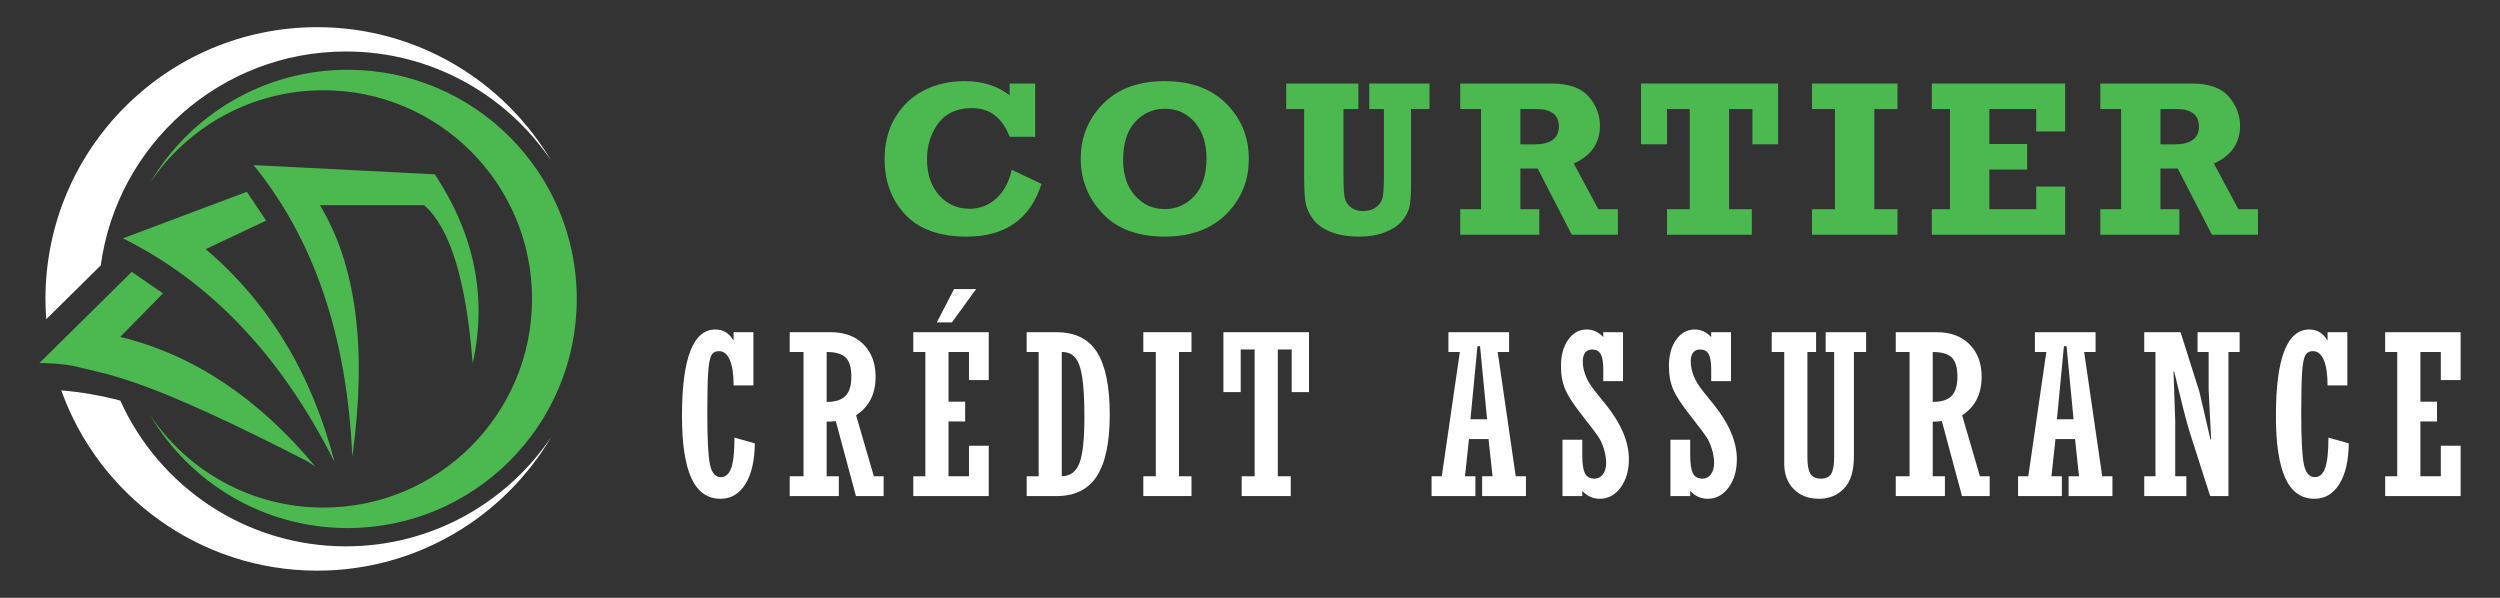
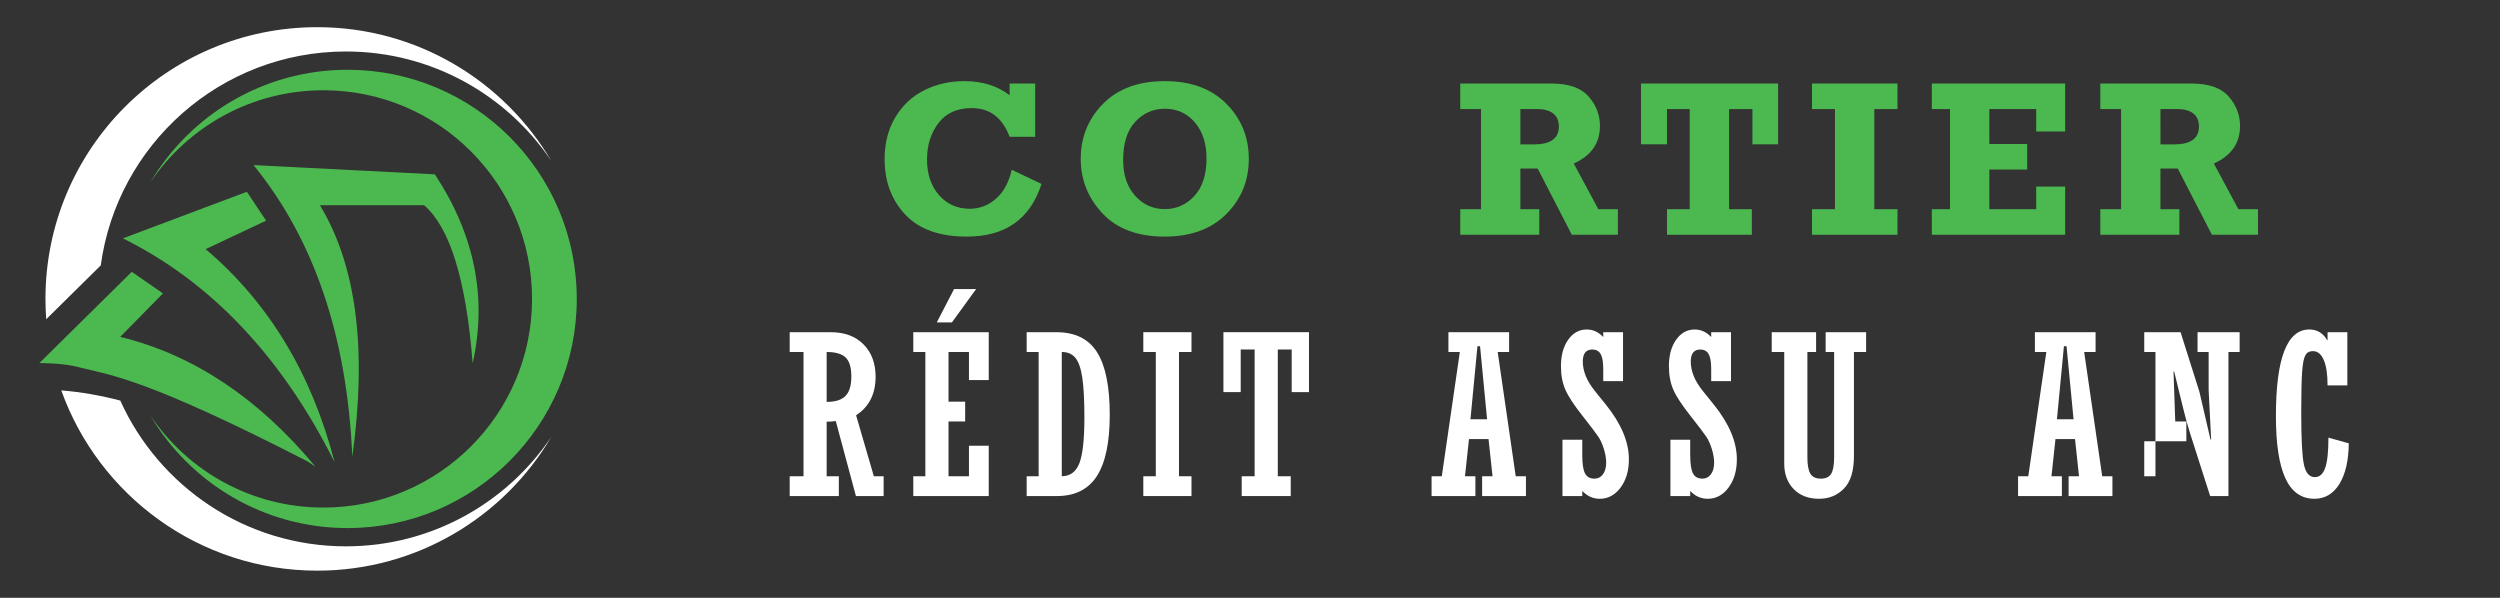
<svg xmlns="http://www.w3.org/2000/svg" version="1.1" id="Calque_1" x="0px" y="0px" width="230px" height="55px" viewBox="0 0 230 55" enable-background="new 0 0 230 55" xml:space="preserve">
  <rect x="0" y="0" width="230" height="55" fill="#333333" stroke="none" />
  <g>
    <g>
      <g>
        <g>
          <path fill="#4CB950" d="M92.886,7.684h2.351v4.901h-2.351c-0.667-1.761-1.824-2.641-3.471-2.641      c-1.361,0-2.389,0.463-3.085,1.39c-0.697,0.928-1.045,2.038-1.045,3.332c0,1.354,0.368,2.448,1.105,3.286      c0.737,0.836,1.675,1.254,2.816,1.254c0.934,0,1.75-0.315,2.451-0.949c0.7-0.634,1.173-1.514,1.419-2.641l2.742,1.305      c-1.04,3.231-3.332,4.847-6.873,4.847c-2.5,0-4.386-0.674-5.656-2.021c-1.27-1.347-1.905-3.051-1.905-5.112      c0-1.466,0.33-2.75,0.99-3.85c0.66-1.102,1.549-1.93,2.666-2.486c1.117-0.558,2.342-0.835,3.675-0.835      c1.661,0,3.051,0.434,4.171,1.301V7.684z" />
          <path fill="#4CB950" d="M107.159,7.464c2.4,0,4.289,0.694,5.666,2.081s2.065,3.077,2.065,5.07c0,2.001-0.69,3.693-2.07,5.077      c-1.381,1.384-3.268,2.075-5.661,2.075c-2.488,0-4.398-0.712-5.731-2.135c-1.334-1.425-2.001-3.097-2.001-5.018      c0-1.987,0.685-3.676,2.055-5.066C102.852,8.159,104.744,7.464,107.159,7.464z M107.159,10.005c-1.067,0-1.973,0.399-2.716,1.2      s-1.115,1.974-1.115,3.52c0,1.367,0.366,2.461,1.1,3.282c0.733,0.819,1.644,1.23,2.731,1.23c1.066,0,1.974-0.402,2.72-1.206      c0.747-0.803,1.121-1.962,1.121-3.476c0-1.354-0.357-2.451-1.07-3.291C109.215,10.425,108.292,10.005,107.159,10.005z" />
-           <path fill="#4CB950" d="M118.33,10.034V7.684h6.642v2.351h-1.371v6.292c0,0.84,0.035,1.445,0.104,1.815      c0.07,0.37,0.255,0.675,0.556,0.916c0.3,0.239,0.68,0.359,1.14,0.359c0.474,0,0.867-0.113,1.18-0.34      c0.314-0.227,0.516-0.511,0.606-0.851c0.09-0.341,0.135-1.034,0.135-2.08v-6.112h-1.35V7.684h5.541v2.351h-1.7v6.962      c0,0.947-0.05,1.635-0.15,2.065s-0.33,0.856-0.69,1.281c-0.36,0.423-0.881,0.767-1.565,1.029      c-0.683,0.264-1.469,0.396-2.355,0.396c-1.027,0-1.902-0.146-2.625-0.435c-0.724-0.291-1.262-0.675-1.616-1.156      c-0.354-0.479-0.58-0.956-0.681-1.431c-0.099-0.473-0.149-1.279-0.149-2.42v-6.292H118.33z" />
          <path fill="#4CB950" d="M148.846,19.247v2.35h-4.239l-3.141-6.092h-1.593v3.742h1.741v2.35h-7.272v-2.35h1.911v-9.213h-1.911      V7.684h8.392c1.58,0,2.721,0.397,3.417,1.196c0.696,0.796,1.045,1.698,1.045,2.705c0,1.58-0.804,2.734-2.41,3.46l2.261,4.202      H148.846z M139.873,13.285h1.241c1.534,0,2.301-0.546,2.301-1.64c0-0.541-0.176-0.944-0.525-1.211      c-0.351-0.267-0.833-0.4-1.446-0.4h-1.57V13.285z" />
          <path fill="#4CB950" d="M153.364,21.597v-2.35h2.091v-9.213h-2.091v3.241h-2.391V7.684h12.614v5.592h-2.361v-3.241h-2.15v9.213      h2.091v2.35H153.364z" />
          <path fill="#4CB950" d="M166.706,21.597v-2.35h2.11v-9.213h-2.11V7.684h7.862v2.351h-2.131v9.213h2.131v2.35H166.706z" />
          <path fill="#4CB950" d="M177.728,21.597v-2.35h1.671v-9.213h-1.671V7.684h12.265v4.411h-2.662v-2.061h-4.311v3.212h3.48v2.35      h-3.48v3.651h4.311v-2.081h2.662v4.431H177.728z" />
          <path fill="#4CB950" d="M207.734,19.247v2.35h-4.238l-3.142-6.092h-1.593v3.742h1.741v2.35h-7.272v-2.35h1.911v-9.213h-1.911      V7.684h8.393c1.58,0,2.719,0.397,3.416,1.196c0.696,0.796,1.045,1.698,1.045,2.705c0,1.58-0.804,2.734-2.41,3.46l2.26,4.202      H207.734z M198.762,13.285h1.24c1.534,0,2.301-0.546,2.301-1.64c0-0.541-0.175-0.944-0.524-1.211      c-0.351-0.267-0.832-0.4-1.446-0.4h-1.57V13.285z" />
        </g>
      </g>
      <g>
        <g>
-           <path fill="#FFFFFF" d="M67.572,40.265l1.871,0.521c-0.013,1.581-0.3,2.826-0.86,3.736c-0.56,0.91-1.327,1.365-2.3,1.365      c-1.201,0-2.09-0.628-2.671-1.886c-0.58-1.257-0.87-3.169-0.87-5.736c0-5.302,1.023-7.952,3.071-7.952      c0.72,0,1.267,0.327,1.641,0.98h0.04v-0.731h1.82v4.893h-1.82c0-1.021-0.117-1.801-0.351-2.341c-0.233-0.54-0.567-0.811-1-0.811      c-0.319,0-0.552,0.13-0.695,0.39c-0.144,0.261-0.242,0.776-0.295,1.546c-0.054,0.771-0.08,2.022-0.08,3.756      c0,2.388,0.082,3.969,0.245,4.741c0.164,0.774,0.499,1.16,1.005,1.16c0.434,0,0.75-0.279,0.951-0.84      C67.472,42.495,67.572,41.565,67.572,40.265z" />
          <path fill="#FFFFFF" d="M76.052,38.794v5.021h1.121v1.821h-4.521v-1.821h1.271V32.383h-1.271v-1.821h3.771      c1.273,0,2.281,0.374,3.021,1.121c0.74,0.747,1.111,1.737,1.111,2.971c0,1.593-0.599,2.775-1.795,3.55l1.634,5.612h0.9v1.821      h-2.548l-1.854-6.901C76.673,38.774,76.393,38.794,76.052,38.794z M76.052,32.383v4.592c0.807,0,1.387-0.186,1.741-0.556      c0.354-0.369,0.53-0.958,0.53-1.766c0-0.854-0.178-1.445-0.535-1.775S76.853,32.383,76.052,32.383z" />
          <path fill="#FFFFFF" d="M84.022,45.637v-1.821h1.111V32.383h-1.111v-1.821h6.942v4.402h-1.82v-2.581h-1.881v4.572h1.531v1.819      h-1.531v5.041h1.881v-2.81h1.82v4.631H84.022z M86.184,29.663l1.59-3.072h2.03l-2.23,3.072H86.184z" />
          <path fill="#FFFFFF" d="M94.454,45.637v-1.821h1.101V32.383h-1.101v-1.821h2.721c1.733,0,2.987,0.617,3.761,1.852      c0.774,1.234,1.161,3.147,1.161,5.741c0,2.541-0.395,4.423-1.185,5.647c-0.791,1.223-2.016,1.835-3.677,1.835H94.454z       M97.684,32.383v11.433c0.778-0.012,1.319-0.416,1.624-1.21c0.304-0.794,0.457-2.193,0.457-4.201      c0-1.566-0.064-2.78-0.191-3.641s-0.338-1.473-0.633-1.836C98.646,32.564,98.227,32.383,97.684,32.383z" />
          <path fill="#FFFFFF" d="M105.185,45.637v-1.821h1.15V32.383h-1.15v-1.821h4.432v1.821h-1.151v11.433h1.151v1.821H105.185z" />
          <path fill="#FFFFFF" d="M120.427,30.562v5.513h-1.591v-3.921h-1.279v11.662h1.19v1.821h-4.511v-1.821h1.19V32.153h-1.281v3.921      h-1.59v-5.513H120.427z" />
          <path fill="#FFFFFF" d="M135.147,40.396l-0.369,3.42h0.958v1.821h-4.031v-1.821h0.94l1.66-11.433h-1.05v-1.821h5.582v1.821      h-1.049l1.659,11.433h0.94v1.821h-4.031v-1.821h0.958l-0.369-3.42H135.147z M135.282,38.575h1.53l-0.646-6.723h-0.24      L135.282,38.575z" />
          <path fill="#FFFFFF" d="M143.747,45.637v-5.183h1.821v1.392c0,0.807,0.082,1.373,0.25,1.7c0.168,0.326,0.459,0.49,0.875,0.49      c0.321,0,0.58-0.133,0.778-0.399c0.197-0.267,0.297-0.623,0.297-1.069c0-0.379-0.068-0.794-0.206-1.244      c-0.138-0.449-0.302-0.82-0.494-1.113c-0.19-0.293-0.677-0.934-1.454-1.924c-0.805-1.015-1.341-1.83-1.606-2.448      c-0.268-0.616-0.4-1.338-0.4-2.165c0-0.986,0.222-1.793,0.665-2.42s1.012-0.94,1.705-0.94c0.58,0,1.088,0.233,1.521,0.699v-0.45      h1.82v4.502h-1.82v-1.141c0-0.626-0.08-1.077-0.239-1.355c-0.161-0.276-0.415-0.414-0.761-0.414      c-0.587,0-0.881,0.369-0.881,1.108c0,0.426,0.088,0.864,0.263,1.313c0.175,0.45,0.479,0.941,0.912,1.476l0.938,1.161      c1.419,1.763,2.128,3.443,2.128,5.044c0,1.047-0.255,1.914-0.767,2.601s-1.147,1.03-1.909,1.03c-0.622,0-1.161-0.24-1.614-0.72      v0.47H143.747z" />
          <path fill="#FFFFFF" d="M153.679,45.637v-5.183h1.82v1.392c0,0.807,0.083,1.373,0.251,1.7c0.167,0.326,0.459,0.49,0.875,0.49      c0.321,0,0.58-0.133,0.778-0.399c0.197-0.267,0.297-0.623,0.297-1.069c0-0.379-0.069-0.794-0.206-1.244      c-0.138-0.449-0.303-0.82-0.495-1.113c-0.19-0.293-0.676-0.934-1.453-1.924c-0.805-1.015-1.341-1.83-1.606-2.448      c-0.268-0.616-0.4-1.338-0.4-2.165c0-0.986,0.222-1.793,0.665-2.42s1.012-0.94,1.705-0.94c0.58,0,1.088,0.233,1.52,0.699v-0.45      h1.821v4.502h-1.821v-1.141c0-0.626-0.08-1.077-0.238-1.355c-0.161-0.276-0.415-0.414-0.761-0.414      c-0.587,0-0.881,0.369-0.881,1.108c0,0.426,0.088,0.864,0.263,1.313c0.175,0.45,0.479,0.941,0.912,1.476l0.938,1.161      c1.419,1.763,2.128,3.443,2.128,5.044c0,1.047-0.255,1.914-0.767,2.601c-0.513,0.687-1.147,1.03-1.91,1.03      c-0.622,0-1.16-0.24-1.614-0.72v0.47H153.679z" />
          <path fill="#FFFFFF" d="M162.999,32.383v-1.821h4.081v1.821h-0.8v9.673c0,0.727,0.093,1.239,0.279,1.535      c0.188,0.297,0.505,0.445,0.951,0.445c0.46,0,0.78-0.15,0.96-0.45s0.271-0.81,0.271-1.53v-9.673h-0.78v-1.821h3.721v1.821h-1.12      v9.583c0,1.367-0.307,2.362-0.921,2.985c-0.612,0.624-1.374,0.936-2.281,0.936c-0.993,0-1.776-0.3-2.35-0.9      c-0.574-0.6-0.86-1.374-0.86-2.321V32.383H162.999z" />
-           <path fill="#FFFFFF" d="M177.811,38.794v5.021h1.121v1.821h-4.522v-1.821h1.271V32.383h-1.271v-1.821h3.771      c1.274,0,2.281,0.374,3.021,1.121s1.109,1.737,1.109,2.971c0,1.593-0.598,2.775-1.794,3.55l1.635,5.612h0.9v1.821h-2.549      l-1.853-6.901C178.432,38.774,178.151,38.794,177.811,38.794z M177.811,32.383v4.592c0.808,0,1.388-0.186,1.741-0.556      c0.354-0.369,0.53-0.958,0.53-1.766c0-0.854-0.179-1.445-0.536-1.775C179.189,32.548,178.611,32.383,177.811,32.383z" />
          <path fill="#FFFFFF" d="M189.103,40.396l-0.368,3.42h0.958v1.821h-4.032v-1.821h0.941l1.66-11.433h-1.05v-1.821h5.581v1.821      h-1.05l1.66,11.433h0.94v1.821h-4.031v-1.821h0.958l-0.368-3.42H189.103z M189.237,38.575h1.53l-0.646-6.723h-0.24      L189.237,38.575z" />
-           <path fill="#FFFFFF" d="M197.271,45.637v-1.821h1.031V32.383h-1.031v-1.821h3.341l1.731,5.472l1.021,4.401h0.06l-0.229-4.551      v-3.501h-1.021v-1.821h3.872v1.821h-1.03v13.254h-1.681l-1.851-5.781c-0.199-0.627-0.41-1.388-0.63-2.281l-0.83-3.391h-0.061      l0.16,4.591v5.041h1.021v1.821H197.271z" />
+           <path fill="#FFFFFF" d="M197.271,45.637v-1.821h1.031V32.383h-1.031v-1.821h3.341l1.731,5.472l1.021,4.401h0.06l-0.229-4.551      v-3.501h-1.021v-1.821h3.872v1.821h-1.03v13.254h-1.681l-1.851-5.781c-0.199-0.627-0.41-1.388-0.63-2.281l-0.83-3.391h-0.061      l0.16,4.591h1.021v1.821H197.271z" />
          <path fill="#FFFFFF" d="M214.215,40.265l1.871,0.521c-0.014,1.581-0.3,2.826-0.86,3.736s-1.327,1.365-2.301,1.365      c-1.2,0-2.091-0.628-2.671-1.886c-0.581-1.257-0.87-3.169-0.87-5.736c0-5.302,1.023-7.952,3.071-7.952      c0.72,0,1.268,0.327,1.64,0.98h0.041v-0.731h1.82v4.893h-1.82c0-1.021-0.117-1.801-0.351-2.341s-0.567-0.811-1-0.811      c-0.32,0-0.553,0.13-0.695,0.39c-0.144,0.261-0.241,0.776-0.296,1.546c-0.053,0.771-0.08,2.022-0.08,3.756      c0,2.388,0.082,3.969,0.246,4.741c0.163,0.774,0.498,1.16,1.005,1.16c0.434,0,0.751-0.279,0.95-0.84      C214.116,42.495,214.215,41.565,214.215,40.265z" />
-           <path fill="#FFFFFF" d="M219.435,45.637v-1.821h1.11V32.383h-1.11v-1.821h6.942v4.402h-1.821v-2.581h-1.88v4.572h1.53v1.819      h-1.53v5.041h1.88v-2.81h1.821v4.631H219.435z" />
        </g>
      </g>
    </g>
    <g>
      <g>
        <g>
          <path fill-rule="evenodd" clip-rule="evenodd" fill="#4CB950" d="M23.327,15.188c5.583,6.86,8.612,15.804,9.085,26.829      c1.372-9.89,0.378-17.603-2.981-23.139h9.582c2.39,2.059,3.88,6.908,4.472,14.55c1.348-6.032,0.189-11.829-3.478-17.389      L23.327,15.188L23.327,15.188z M11.308,21.929c8.116,4.023,14.606,10.885,19.472,20.585      c-2.104-8.138-6.057-14.669-11.858-19.594l5.56-2.621l-1.771-2.655L11.308,21.929L11.308,21.929z M31.98,6.418      c-7.735,0-14.498,4.169-18.166,10.382c3.447-5.125,9.3-8.497,15.939-8.497c10.601,0,19.196,8.597,19.196,19.197      s-8.596,19.196-19.196,19.196c-6.639,0-12.492-3.371-15.939-8.497c3.668,6.214,10.431,10.383,18.166,10.383      c11.642,0,21.083-9.44,21.083-21.082S43.622,6.418,31.98,6.418L31.98,6.418z M28.284,42.442      C13.759,34.98,10.295,34.514,7.468,33.84c-1.574-0.467-3.845-0.437-3.845-0.437l2.409-2.38l3.035-2.997h0.001l3.055-3.017      l2.869,1.983l-3.931,4.001c6.717,1.641,12.702,5.619,17.955,11.935l0,0" />
        </g>
      </g>
      <path fill-rule="evenodd" clip-rule="evenodd" fill="#FFFFFF" d="M29.183,2.5c9.174,0,17.192,4.944,21.542,12.312    c-4.087-6.076-11.028-10.075-18.9-10.075c-11.523,0-21.049,8.567-22.555,19.678l-0.002,0.002l-5.015,4.952    c-0.046-0.616-0.07-1.239-0.07-1.868C4.183,13.695,15.378,2.5,29.183,2.5L29.183,2.5z" />
      <path fill-rule="evenodd" clip-rule="evenodd" fill="#FFFFFF" d="M11.066,36.854c3.569,7.906,11.522,13.409,20.758,13.409    c7.873,0,14.813-3.999,18.9-10.075C46.375,47.556,38.357,52.5,29.183,52.5c-10.851,0-20.089-6.919-23.545-16.583    C7.462,36.062,9.276,36.387,11.066,36.854L11.066,36.854z" />
    </g>
  </g>
</svg>